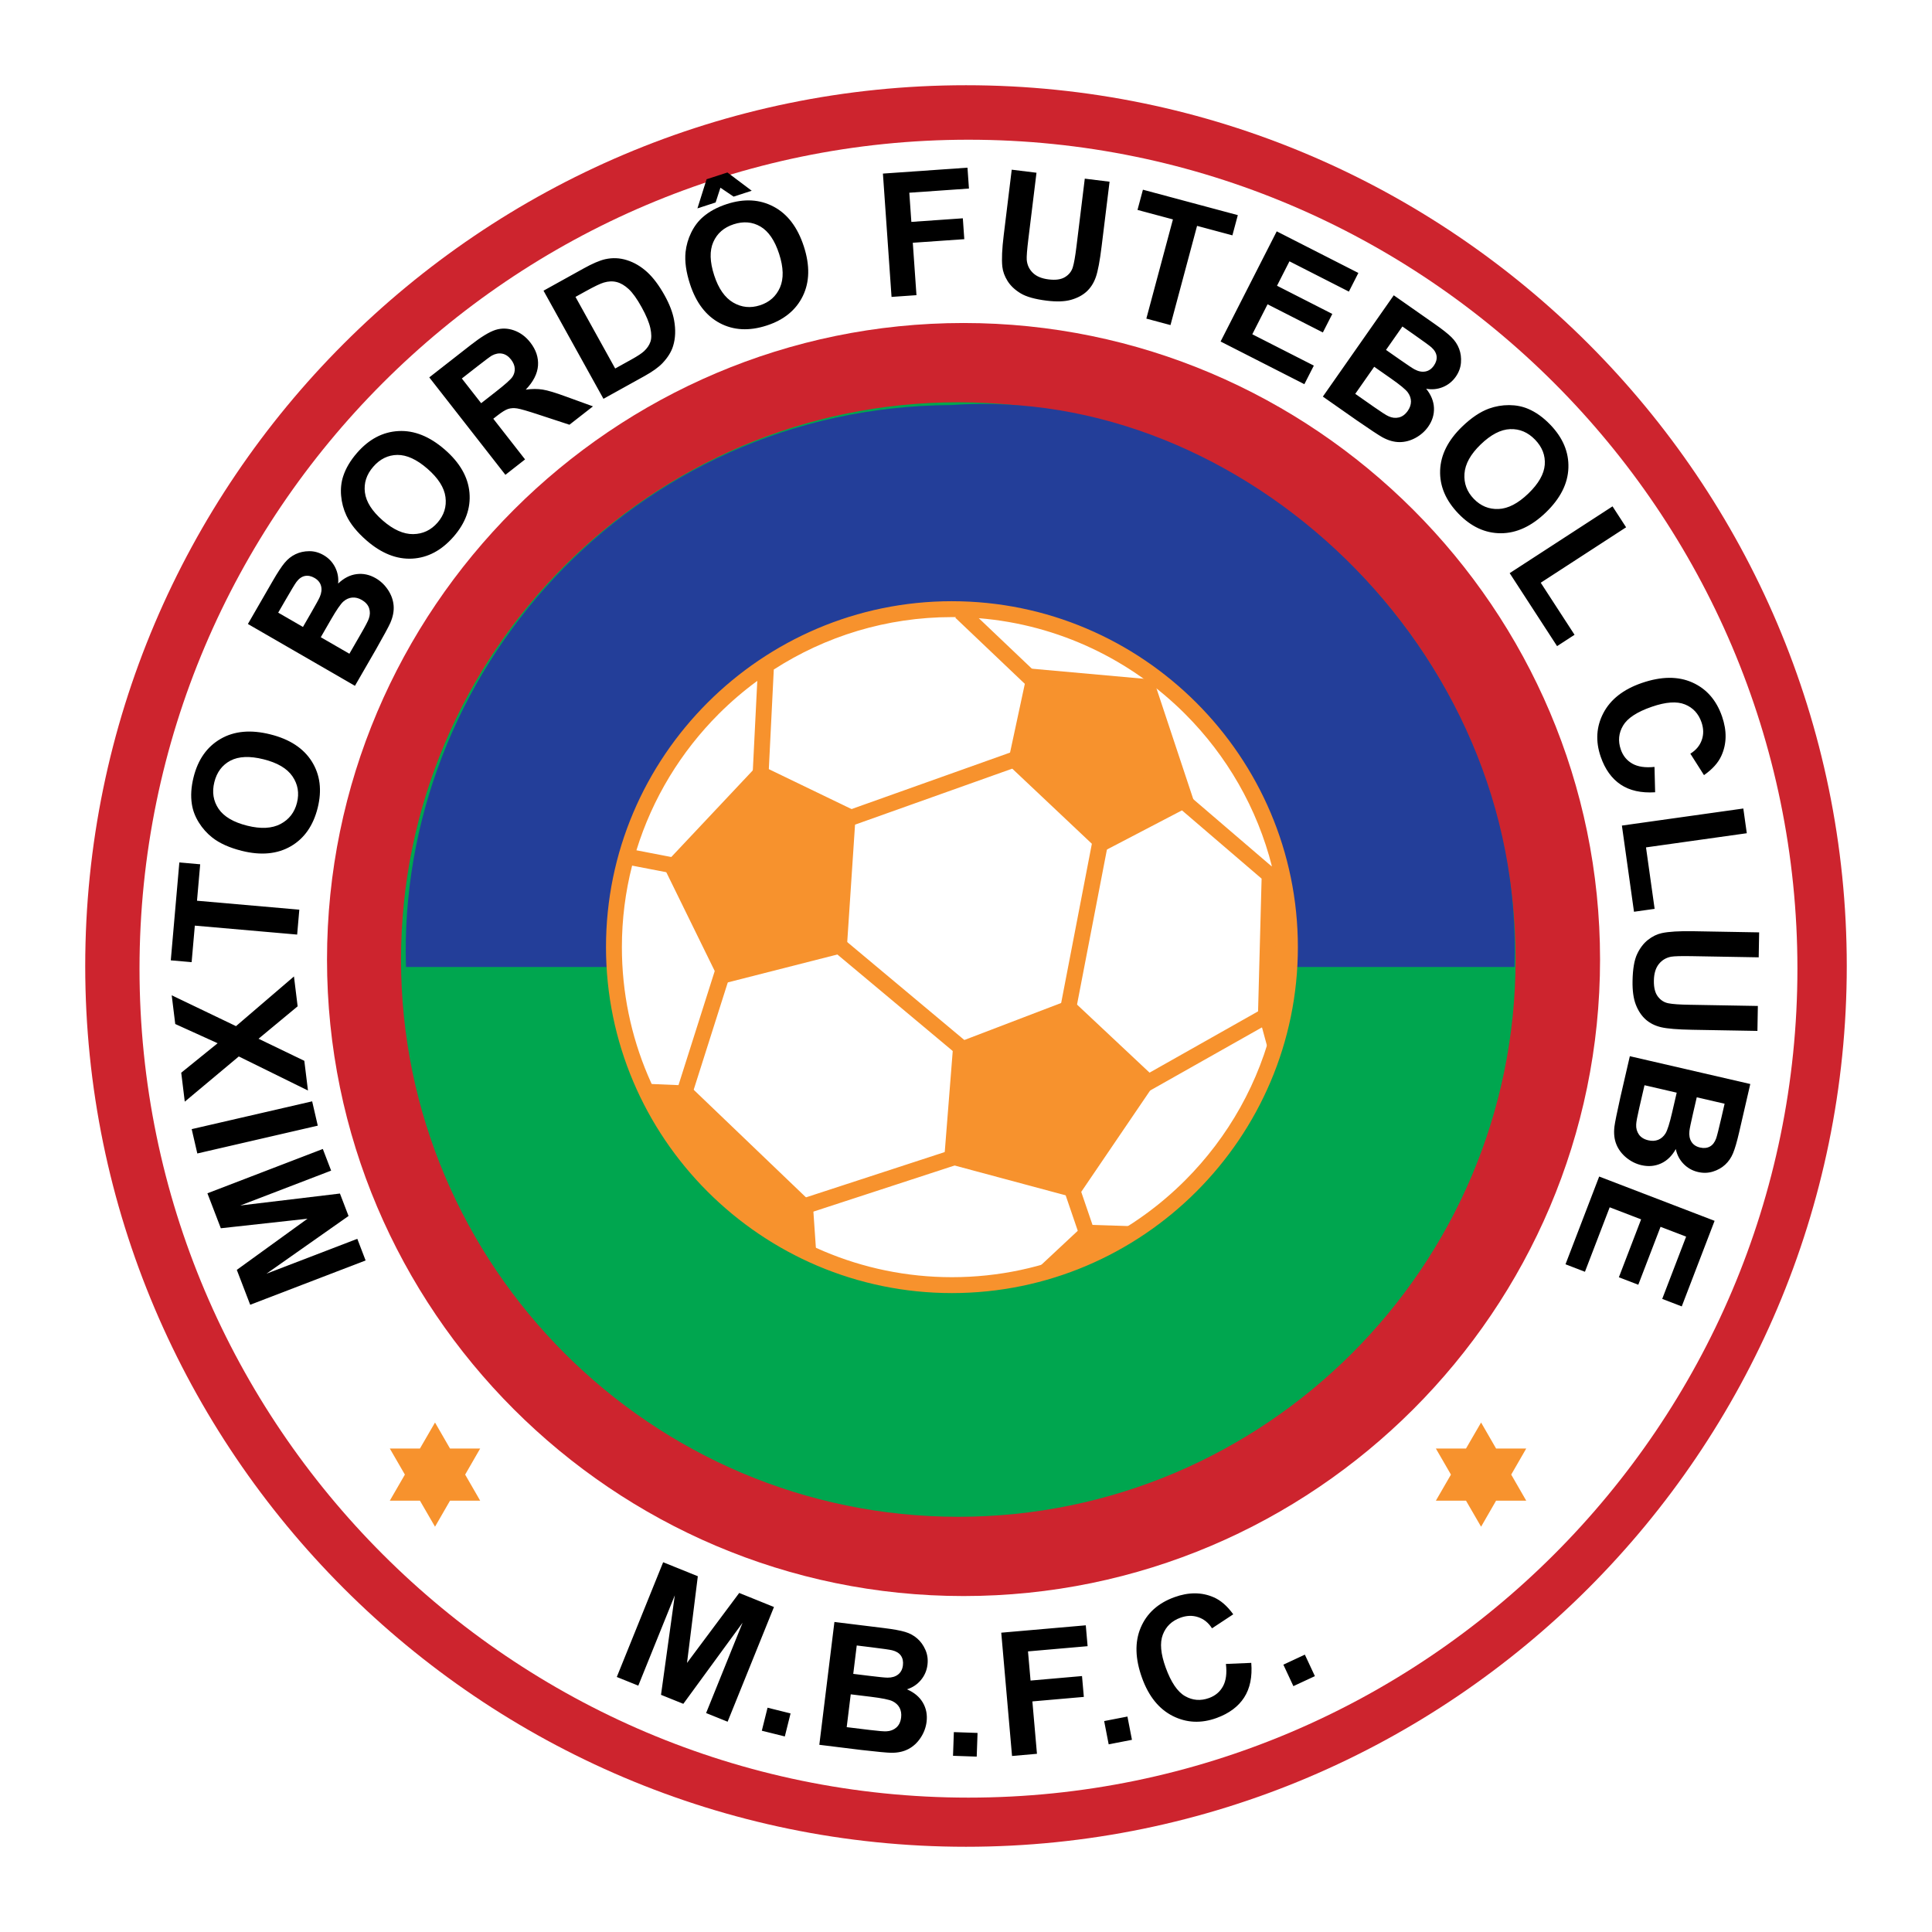
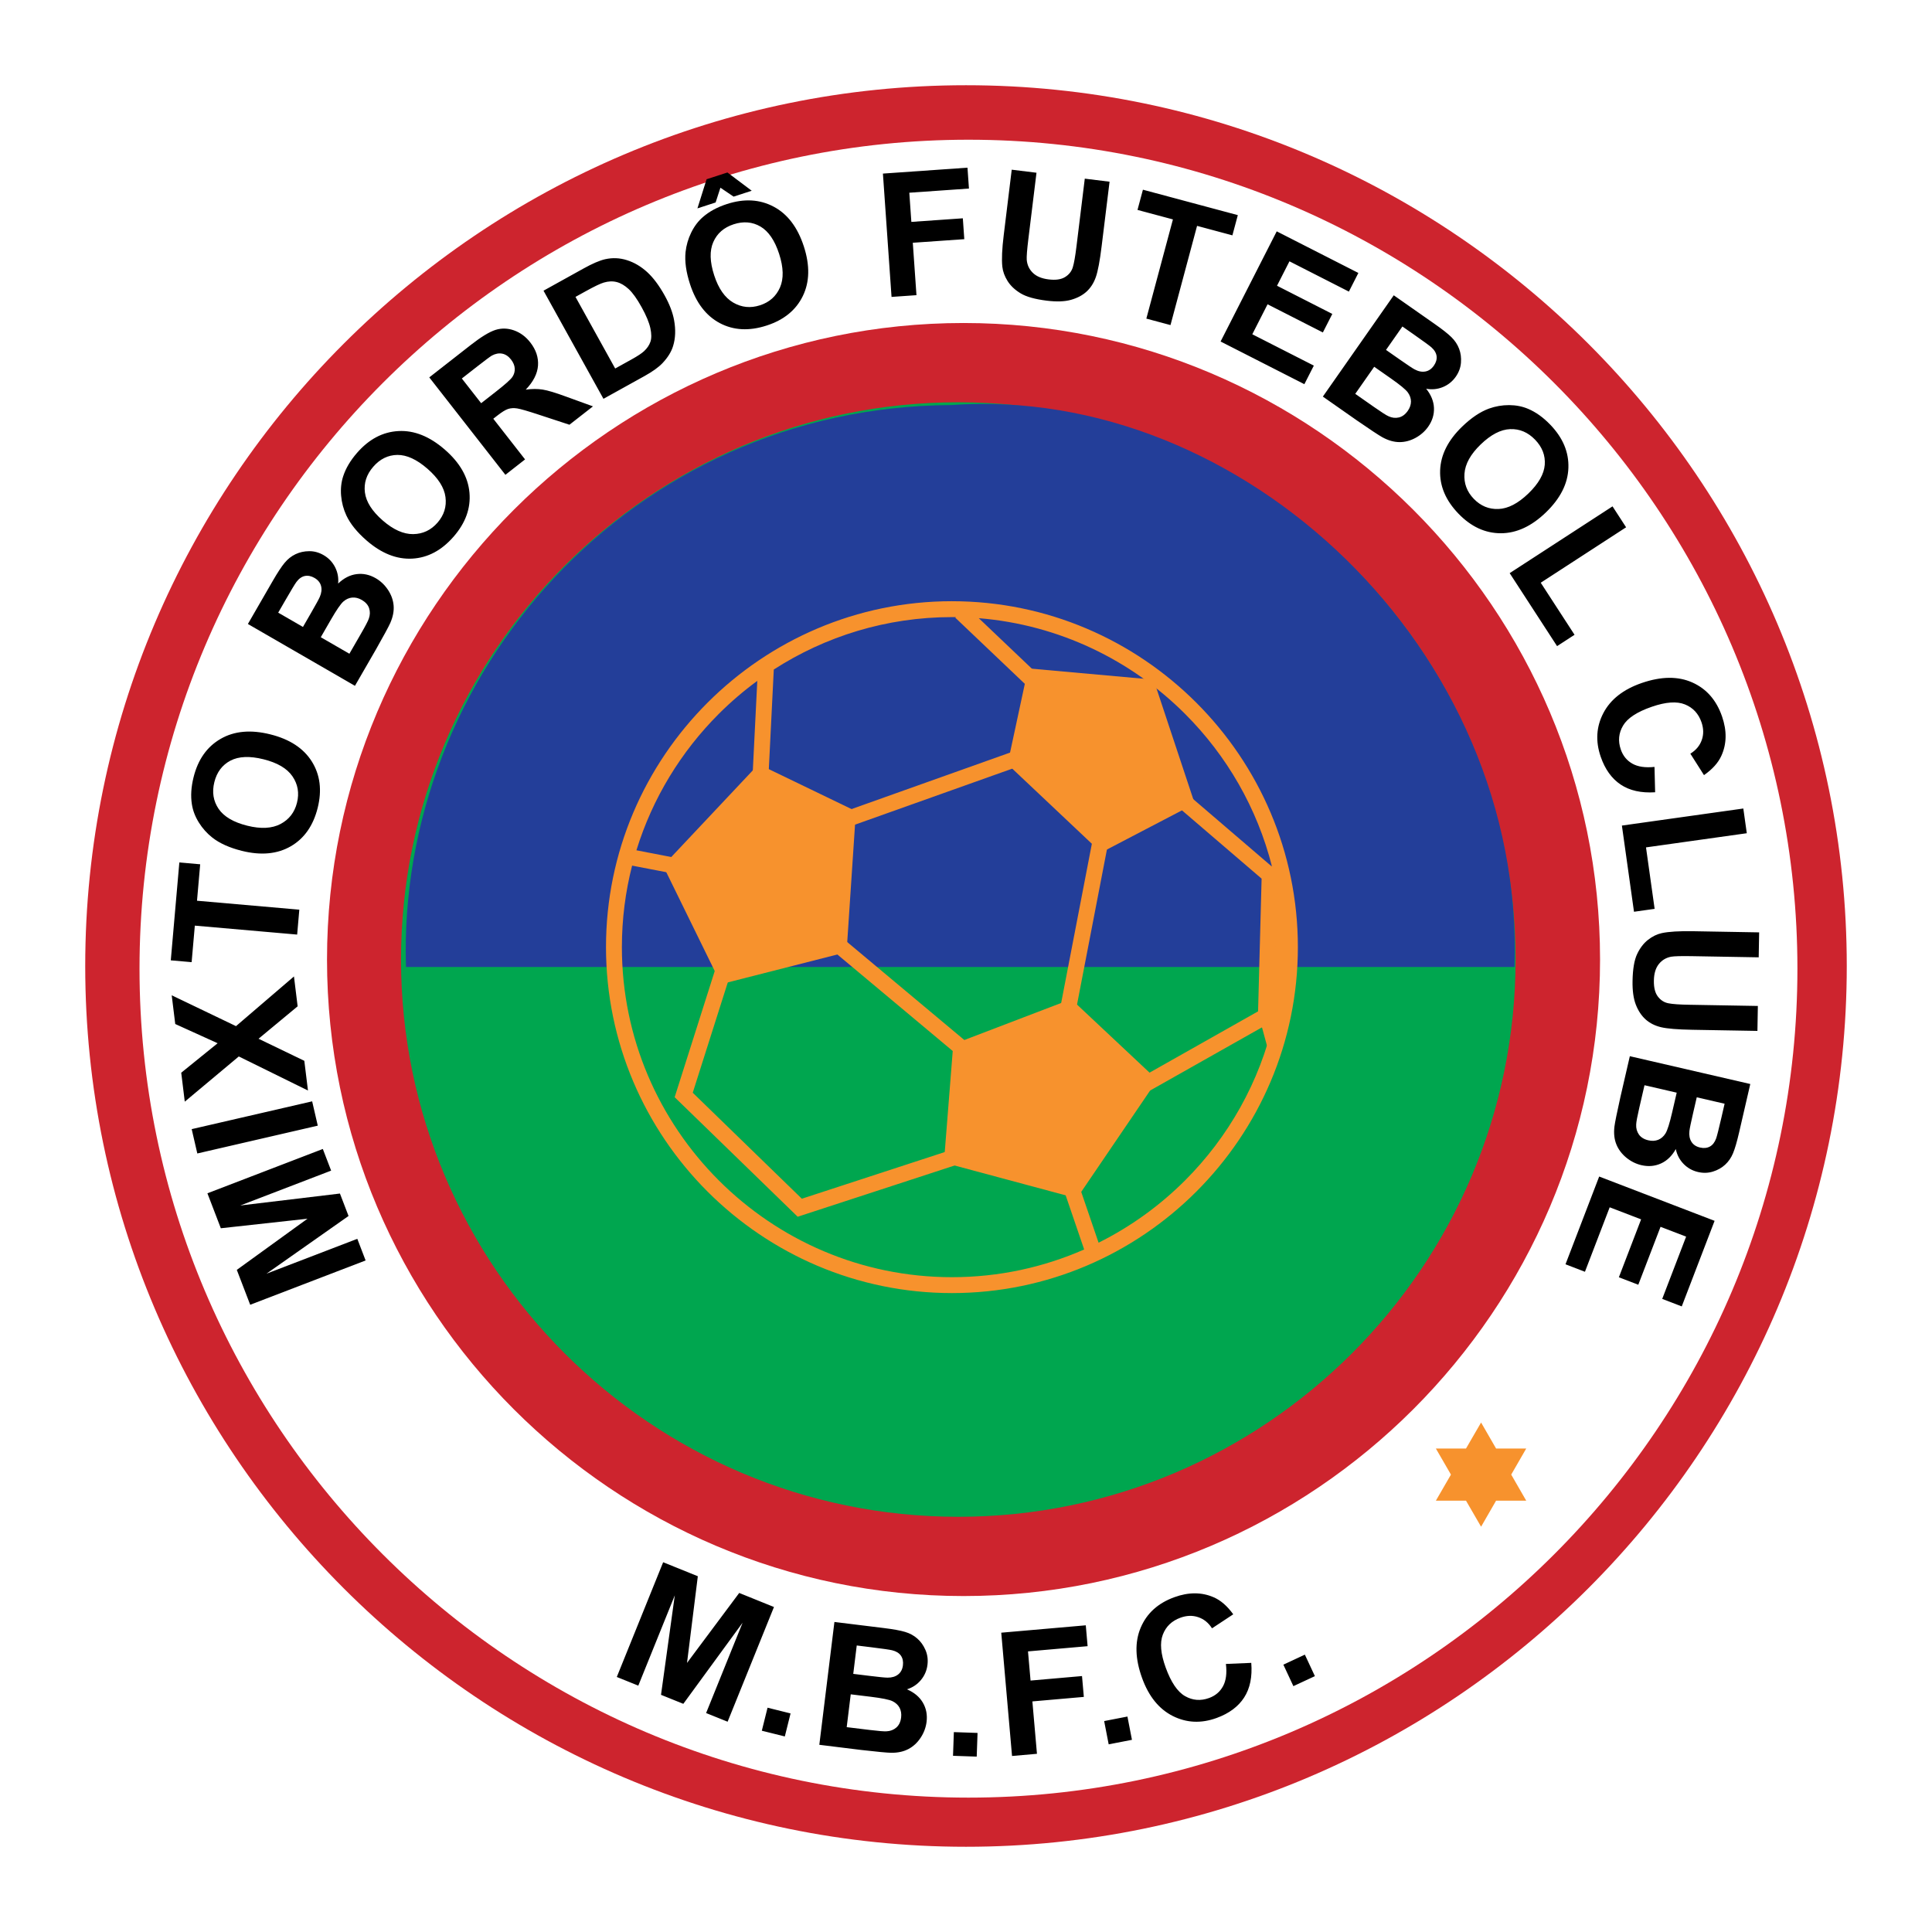
<svg xmlns="http://www.w3.org/2000/svg" version="1.0" id="Layer_1" x="0px" y="0px" width="192.756px" height="192.756px" viewBox="0 0 192.756 192.756" enable-background="new 0 0 192.756 192.756" xml:space="preserve">
  <g>
    <polygon fill-rule="evenodd" clip-rule="evenodd" fill="#FFFFFF" points="0,0 192.756,0 192.756,192.756 0,192.756 0,0  " />
    <path fill-rule="evenodd" clip-rule="evenodd" fill="#CD242E" d="M96.378,8.504c48.399,0,87.874,39.475,87.874,87.874   c0,48.399-39.475,87.874-87.874,87.874c-48.399,0-87.875-39.475-87.875-87.874C8.504,47.979,47.979,8.504,96.378,8.504   L96.378,8.504z" />
    <path fill-rule="evenodd" clip-rule="evenodd" fill="#FFFFFF" d="M96.624,13.94c45.553,0,82.705,37.152,82.705,82.705   c0,45.552-37.152,82.704-82.705,82.704c-45.552,0-82.705-37.152-82.705-82.704C13.919,51.093,51.072,13.94,96.624,13.94   L96.624,13.94z" />
    <path fill-rule="evenodd" clip-rule="evenodd" fill="#CD242E" d="M96.132,32.226c34.978,0,63.506,28.528,63.506,63.507   c0,34.978-28.528,63.505-63.506,63.505s-63.506-28.527-63.506-63.505C32.626,60.754,61.154,32.226,96.132,32.226L96.132,32.226z" />
-     <path fill-rule="evenodd" clip-rule="evenodd" fill="#00A64F" d="M95.609,40.134c30.623,0,55.6,24.976,55.6,55.599   c0,30.623-24.977,55.599-55.6,55.599c-30.623,0-55.599-24.977-55.599-55.599C40.01,65.11,64.987,40.134,95.609,40.134   L95.609,40.134z" />
+     <path fill-rule="evenodd" clip-rule="evenodd" fill="#00A64F" d="M95.609,40.134c30.623,0,55.6,24.976,55.6,55.599   c0,30.623-24.977,55.599-55.6,55.599c-30.623,0-55.599-24.977-55.599-55.599C40.01,65.11,64.987,40.134,95.609,40.134   z" />
    <path fill-rule="evenodd" clip-rule="evenodd" fill="#233E99" d="M40.507,96.474h110.592c1.054-31.666-27.187-58.124-56.19-56.062   C62.817,40.595,39.583,67.433,40.507,96.474L40.507,96.474z" />
-     <path fill-rule="evenodd" clip-rule="evenodd" fill="#FFFFFF" d="M94.975,60.775c18.573,0,33.721,15.148,33.721,33.722   c0,18.573-15.148,33.721-33.721,33.721c-18.574,0-33.723-15.148-33.723-33.721C61.252,75.924,76.401,60.775,94.975,60.775   L94.975,60.775z" />
    <polygon fill-rule="evenodd" clip-rule="evenodd" fill="#F7922D" points="66.158,86.371 75.684,76.246 85.396,80.933    84.462,94.996 71.948,98.184 66.158,86.371  " />
    <polygon fill-rule="evenodd" clip-rule="evenodd" fill="#F7922D" points="102.579,66.683 100.524,76.246 109.863,85.058    119.202,80.183 115.093,67.808 102.579,66.683  " />
    <polygon fill-rule="evenodd" clip-rule="evenodd" fill="#F7922D" points="95.108,104.184 94.174,115.996 107.436,119.559    115.466,107.746 106.875,99.684 95.108,104.184  " />
-     <path fill-rule="evenodd" clip-rule="evenodd" fill="#F7922D" d="M64.291,108.121l4.482,0.188L81.1,120.121l0.374,5.438   C74.025,121.371,67.442,116.121,64.291,108.121L64.291,108.121z" />
-     <path fill-rule="evenodd" clip-rule="evenodd" fill="#F7922D" d="M102.766,127.246l5.417-5.062l5.789,0.188   C110.235,124.84,106.501,126.277,102.766,127.246L102.766,127.246z" />
    <path fill-rule="evenodd" clip-rule="evenodd" fill="#F7922D" d="M127.233,85.433l-0.934,2.625l-0.748,13.125l1.121,4.125   C128.853,98.184,129.039,91.559,127.233,85.433L127.233,85.433z" />
    <path fill-rule="evenodd" clip-rule="evenodd" d="M36.477,125.756l-11.515,4.42l-1.336-3.48l7.054-5.104l-8.648,0.951l-1.338-3.488   l11.515-4.422l0.829,2.16l-9.065,3.479l9.943-1.193l0.859,2.24l-8.19,5.758l9.064-3.48L36.477,125.756L36.477,125.756z    M31.704,112.307l-12.018,2.775l-0.561-2.428l12.019-2.773L31.704,112.307L31.704,112.307z M30.726,108.801l-6.901-3.398   l-5.39,4.51l-0.354-2.889l3.632-2.939l-4.229-1.92l-0.352-2.865l6.414,3.078l5.783-4.957l0.366,2.98l-3.9,3.234l4.567,2.203   L30.726,108.801L30.726,108.801z M29.647,93.243L19.438,92.35l-0.319,3.645l-2.08-0.182l0.854-9.765l2.08,0.182l-0.318,3.636   l10.208,0.893L29.647,93.243L29.647,93.243z M24.132,84.89c-1.22-0.304-2.198-0.741-2.935-1.312   c-0.54-0.424-0.996-0.932-1.363-1.523c-0.365-0.591-0.596-1.197-0.69-1.815c-0.132-0.826-0.074-1.723,0.169-2.698   c0.439-1.764,1.337-3.038,2.697-3.824c1.356-0.787,3.01-0.937,4.958-0.451c1.934,0.482,3.312,1.385,4.143,2.708   c0.828,1.322,1.023,2.863,0.586,4.619c-0.444,1.781-1.34,3.061-2.687,3.841C27.663,85.213,26.036,85.364,24.132,84.89L24.132,84.89   z M24.672,82.381c1.354,0.338,2.461,0.279,3.316-0.17c0.855-0.453,1.402-1.16,1.643-2.124c0.24-0.961,0.091-1.839-0.451-2.631   c-0.54-0.789-1.502-1.357-2.89-1.703c-1.371-0.342-2.469-0.296-3.295,0.134c-0.825,0.434-1.361,1.15-1.609,2.144   c-0.249,0.998-0.106,1.886,0.424,2.667C22.34,81.475,23.292,82.037,24.672,82.381L24.672,82.381z M24.732,62.255l2.465-4.27   c0.488-0.846,0.888-1.457,1.2-1.831c0.31-0.375,0.67-0.661,1.083-0.86c0.414-0.199,0.866-0.299,1.365-0.303   c0.497-0.005,0.978,0.127,1.438,0.393c0.5,0.288,0.883,0.688,1.146,1.198c0.261,0.512,0.363,1.059,0.307,1.64   c0.564-0.54,1.177-0.856,1.833-0.941c0.66-0.086,1.298,0.05,1.915,0.406c0.485,0.28,0.893,0.665,1.222,1.157   c0.327,0.491,0.517,1.012,0.565,1.56c0.048,0.548-0.062,1.128-0.329,1.741c-0.169,0.379-0.646,1.262-1.43,2.643l-2.099,3.636   L24.732,62.255L24.732,62.255z M27.756,61.124l2.47,1.426l0.815-1.413c0.486-0.841,0.774-1.37,0.867-1.588   c0.17-0.393,0.211-0.756,0.123-1.09c-0.089-0.333-0.308-0.599-0.653-0.799c-0.331-0.191-0.651-0.256-0.962-0.194   c-0.312,0.065-0.594,0.264-0.843,0.598c-0.148,0.2-0.515,0.807-1.101,1.822L27.756,61.124L27.756,61.124z M32.004,63.576   l2.855,1.648l1.151-1.995c0.45-0.778,0.714-1.282,0.79-1.517c0.128-0.354,0.135-0.698,0.027-1.029   c-0.11-0.332-0.355-0.609-0.733-0.827c-0.32-0.186-0.638-0.262-0.951-0.237c-0.314,0.028-0.608,0.156-0.879,0.391   c-0.271,0.235-0.69,0.845-1.256,1.825L32.004,63.576L32.004,63.576z M36.574,53.925c-0.949-0.825-1.623-1.658-2.019-2.501   c-0.288-0.623-0.464-1.282-0.523-1.977c-0.057-0.692,0.012-1.336,0.208-1.93c0.258-0.795,0.717-1.569,1.376-2.328   c1.193-1.372,2.571-2.099,4.139-2.182c1.565-0.085,3.107,0.532,4.622,1.849c1.504,1.308,2.323,2.738,2.462,4.294   c0.137,1.554-0.388,3.016-1.574,4.381c-1.205,1.385-2.584,2.118-4.137,2.203C39.573,55.816,38.054,55.212,36.574,53.925   L36.574,53.925z M38.193,51.935c1.054,0.916,2.066,1.366,3.032,1.354c0.968-0.015,1.776-0.397,2.428-1.147   c0.65-0.748,0.916-1.597,0.792-2.549c-0.123-0.948-0.723-1.892-1.802-2.83c-1.066-0.927-2.065-1.384-2.997-1.376   c-0.932,0.012-1.735,0.406-2.407,1.18c-0.675,0.776-0.951,1.632-0.832,2.568C36.528,50.068,37.121,51.002,38.193,51.935   L38.193,51.935z M50.424,47.372l-7.595-9.72l4.132-3.229c1.039-0.812,1.861-1.312,2.468-1.506c0.607-0.193,1.227-0.178,1.858,0.046   c0.633,0.227,1.171,0.626,1.62,1.202c0.569,0.729,0.827,1.5,0.77,2.31c-0.058,0.807-0.466,1.61-1.223,2.399   c0.62-0.083,1.183-0.086,1.69-0.005c0.508,0.081,1.289,0.315,2.348,0.706l2.669,0.968l-2.347,1.833l-3.072-1.008   c-1.095-0.361-1.81-0.568-2.149-0.62s-0.641-0.032-0.908,0.056c-0.264,0.09-0.621,0.311-1.073,0.664l-0.396,0.31l3.17,4.058   L50.424,47.372L50.424,47.372z M48.005,40.227l1.45-1.133c0.941-0.735,1.5-1.233,1.673-1.497c0.171-0.262,0.247-0.543,0.228-0.842   c-0.021-0.297-0.142-0.592-0.37-0.884c-0.256-0.328-0.55-0.521-0.881-0.587c-0.332-0.065-0.678,0.001-1.039,0.196   c-0.174,0.103-0.661,0.465-1.458,1.087l-1.53,1.195L48.005,40.227L48.005,40.227z M54.227,29.002l3.981-2.207   c0.896-0.498,1.618-0.808,2.167-0.932c0.736-0.165,1.462-0.135,2.176,0.094c0.715,0.224,1.382,0.616,2,1.173   c0.617,0.562,1.205,1.345,1.767,2.357c0.491,0.887,0.805,1.714,0.94,2.479c0.166,0.933,0.134,1.781-0.1,2.545   c-0.172,0.578-0.523,1.146-1.052,1.709c-0.395,0.419-0.996,0.851-1.802,1.298l-4.097,2.271L54.227,29.002L54.227,29.002z    M57.417,29.621l3.96,7.144l1.625-0.9c0.607-0.337,1.029-0.614,1.261-0.834c0.303-0.283,0.515-0.594,0.631-0.934   c0.117-0.341,0.112-0.794-0.008-1.358c-0.122-0.563-0.413-1.266-0.875-2.099c-0.462-0.834-0.891-1.431-1.285-1.797   c-0.396-0.365-0.795-0.6-1.197-0.702c-0.405-0.104-0.835-0.085-1.291,0.052c-0.343,0.098-0.957,0.395-1.846,0.888L57.417,29.621   L57.417,29.621z M68.84,28.339c-0.389-1.197-0.537-2.257-0.443-3.184c0.074-0.683,0.263-1.338,0.57-1.963   c0.308-0.623,0.698-1.139,1.173-1.547c0.631-0.549,1.422-0.975,2.378-1.286c1.729-0.562,3.285-0.475,4.671,0.261   c1.386,0.734,2.389,2.057,3.01,3.965c0.616,1.896,0.581,3.544-0.101,4.949c-0.683,1.403-1.885,2.385-3.606,2.944   c-1.746,0.567-3.306,0.485-4.681-0.242C70.437,31.504,69.446,30.204,68.84,28.339L68.84,28.339z M71.254,27.467   c0.431,1.328,1.067,2.235,1.902,2.722c0.837,0.486,1.726,0.575,2.672,0.268c0.942-0.306,1.607-0.897,1.992-1.777   c0.382-0.876,0.354-1.994-0.087-3.354c-0.437-1.344-1.057-2.25-1.86-2.723c-0.805-0.469-1.696-0.545-2.671-0.229   c-0.978,0.318-1.655,0.909-2.036,1.773C70.787,25.009,70.814,26.115,71.254,27.467L71.254,27.467z M69.583,20.79l0.913-2.906   l2.081-0.676l2.422,1.822l-1.808,0.587l-1.315-0.889L71.398,20.2L69.583,20.79L69.583,20.79z M88.949,29.623l-0.86-12.304   l8.437-0.59l0.146,2.083l-5.95,0.416l0.204,2.911l5.136-0.359l0.146,2.083L91.07,24.22l0.366,5.229L88.949,29.623L88.949,29.623z    M100.94,16.93l2.471,0.304l-0.813,6.63c-0.129,1.052-0.182,1.74-0.16,2.058c0.044,0.515,0.248,0.948,0.607,1.298   c0.361,0.354,0.887,0.572,1.577,0.657c0.701,0.086,1.249,0.009,1.641-0.236c0.392-0.241,0.648-0.568,0.771-0.976   c0.126-0.41,0.245-1.098,0.364-2.067l0.831-6.773l2.472,0.304l-0.79,6.431c-0.18,1.471-0.373,2.5-0.582,3.091   c-0.208,0.591-0.516,1.071-0.927,1.446c-0.41,0.372-0.933,0.646-1.562,0.821c-0.631,0.174-1.433,0.2-2.402,0.081   c-1.169-0.144-2.038-0.386-2.609-0.731c-0.571-0.345-1.004-0.754-1.302-1.228c-0.298-0.473-0.473-0.955-0.526-1.441   c-0.076-0.722-0.029-1.766,0.14-3.137L100.94,16.93L100.94,16.93z M114.371,31.788l2.652-9.897l-3.534-0.947l0.541-2.017   l9.468,2.537l-0.541,2.017l-3.525-0.945l-2.652,9.897L114.371,31.788L114.371,31.788z M121.779,34.072l5.6-10.99l8.146,4.151   l-0.947,1.86l-5.929-3.021l-1.241,2.437l5.517,2.811l-0.942,1.85l-5.518-2.811l-1.523,2.992l6.139,3.127l-0.944,1.853   L121.779,34.072L121.779,34.072z M139.055,29.462l4.039,2.829c0.801,0.56,1.375,1.011,1.72,1.354   c0.347,0.341,0.601,0.726,0.763,1.155c0.162,0.429,0.223,0.889,0.183,1.386c-0.039,0.496-0.212,0.963-0.517,1.398   c-0.331,0.473-0.763,0.819-1.294,1.037c-0.532,0.215-1.086,0.27-1.66,0.163c0.489,0.608,0.75,1.248,0.778,1.909   c0.028,0.665-0.163,1.288-0.571,1.872c-0.321,0.459-0.74,0.832-1.259,1.117c-0.518,0.283-1.053,0.427-1.604,0.427   c-0.551,0-1.119-0.16-1.705-0.479c-0.363-0.202-1.201-0.753-2.508-1.654l-3.439-2.408L139.055,29.462L139.055,29.462z    M139.919,32.575l-1.636,2.336l1.337,0.936c0.795,0.557,1.297,0.891,1.506,1.002c0.376,0.204,0.735,0.277,1.076,0.216   c0.34-0.06,0.623-0.254,0.852-0.581c0.22-0.313,0.312-0.626,0.277-0.941c-0.037-0.317-0.211-0.614-0.521-0.892   c-0.187-0.165-0.759-0.583-1.719-1.256L139.919,32.575L139.919,32.575z M137.105,36.593l-1.891,2.701l1.887,1.321   c0.736,0.516,1.215,0.823,1.442,0.919c0.341,0.158,0.684,0.194,1.022,0.116c0.341-0.081,0.638-0.3,0.889-0.658   c0.212-0.303,0.316-0.612,0.319-0.927c0-0.315-0.104-0.619-0.313-0.91s-0.781-0.761-1.708-1.41L137.105,36.593L137.105,36.593z    M145.881,42.561c0.905-0.874,1.793-1.472,2.668-1.794c0.646-0.232,1.318-0.351,2.015-0.349c0.694,0.004,1.33,0.129,1.904,0.376   c0.771,0.326,1.501,0.851,2.199,1.574c1.263,1.308,1.867,2.744,1.812,4.313c-0.051,1.566-0.8,3.048-2.244,4.443   c-1.434,1.384-2.93,2.075-4.492,2.079c-1.56,0.001-2.971-0.649-4.227-1.95c-1.275-1.32-1.886-2.759-1.834-4.314   C143.736,45.383,144.47,43.923,145.881,42.561L145.881,42.561z M147.723,44.348c-1.004,0.969-1.541,1.939-1.612,2.903   c-0.07,0.965,0.24,1.804,0.931,2.519c0.688,0.712,1.511,1.052,2.47,1.012c0.956-0.04,1.948-0.555,2.977-1.549   c1.017-0.981,1.559-1.937,1.632-2.865c0.069-0.929-0.253-1.764-0.966-2.501c-0.714-0.74-1.542-1.089-2.485-1.053   C149.727,42.851,148.745,43.36,147.723,44.348L147.723,44.348z M150.621,57.183l10.261-6.663l1.355,2.088l-8.517,5.531l3.373,5.193   l-1.744,1.132L150.621,57.183L150.621,57.183z M165.07,76.515l0.063,2.53c-1.395,0.088-2.54-0.167-3.439-0.769   c-0.896-0.6-1.562-1.528-1.992-2.779c-0.533-1.548-0.442-3.004,0.271-4.364c0.717-1.361,1.991-2.359,3.824-2.99   c1.941-0.669,3.622-0.686,5.042-0.054c1.418,0.633,2.409,1.765,2.972,3.399c0.491,1.426,0.469,2.73-0.068,3.912   c-0.314,0.703-0.895,1.347-1.736,1.935l-1.36-2.141c0.559-0.344,0.938-0.796,1.137-1.357c0.199-0.558,0.19-1.15-0.024-1.774   c-0.298-0.864-0.85-1.46-1.656-1.784c-0.805-0.325-1.901-0.248-3.292,0.231c-1.475,0.507-2.435,1.133-2.876,1.88   c-0.445,0.746-0.52,1.543-0.228,2.39c0.216,0.627,0.599,1.096,1.153,1.41C163.411,76.503,164.149,76.61,165.07,76.515   L165.07,76.515z M161.817,82.368l12.114-1.703l0.347,2.466l-10.056,1.413l0.861,6.132l-2.059,0.29L161.817,82.368L161.817,82.368z    M175.51,93.023l-0.044,2.49l-6.679-0.117c-1.06-0.018-1.749,0.001-2.063,0.056c-0.507,0.098-0.916,0.346-1.228,0.74   c-0.314,0.397-0.477,0.943-0.488,1.638c-0.013,0.705,0.122,1.242,0.405,1.605c0.281,0.365,0.634,0.586,1.052,0.664   c0.421,0.084,1.118,0.131,2.094,0.146l6.822,0.119l-0.043,2.49l-6.478-0.113c-1.482-0.025-2.526-0.111-3.136-0.256   c-0.609-0.146-1.119-0.402-1.534-0.771c-0.413-0.369-0.741-0.859-0.979-1.467c-0.239-0.611-0.35-1.404-0.332-2.381   c0.021-1.178,0.171-2.068,0.454-2.672s0.646-1.077,1.085-1.423c0.439-0.345,0.9-0.57,1.379-0.674   c0.709-0.151,1.753-0.213,3.134-0.189L175.51,93.023L175.51,93.023z M174.626,108.152l-1.109,4.805   c-0.22,0.951-0.423,1.652-0.612,2.102c-0.186,0.449-0.447,0.828-0.784,1.139c-0.337,0.312-0.741,0.541-1.218,0.689   c-0.474,0.15-0.972,0.164-1.489,0.045c-0.562-0.129-1.045-0.4-1.446-0.811c-0.399-0.414-0.657-0.906-0.772-1.479   c-0.381,0.682-0.875,1.162-1.478,1.436c-0.606,0.275-1.256,0.332-1.95,0.172c-0.545-0.125-1.048-0.375-1.507-0.748   c-0.456-0.375-0.79-0.816-0.996-1.326c-0.207-0.512-0.271-1.098-0.195-1.762c0.051-0.412,0.249-1.395,0.595-2.945l0.944-4.092   L174.626,108.152L174.626,108.152z M172.064,110.119l-2.778-0.641l-0.367,1.588c-0.219,0.947-0.34,1.537-0.365,1.773   c-0.048,0.426,0.019,0.785,0.202,1.078c0.183,0.293,0.469,0.482,0.858,0.572c0.372,0.086,0.697,0.055,0.977-0.096   c0.28-0.152,0.49-0.426,0.631-0.818c0.084-0.234,0.257-0.922,0.521-2.062L172.064,110.119L172.064,110.119z M167.285,109.016   l-3.213-0.742l-0.518,2.244c-0.202,0.877-0.308,1.436-0.312,1.684c-0.02,0.375,0.075,0.707,0.274,0.992   c0.202,0.283,0.518,0.479,0.942,0.576c0.361,0.084,0.688,0.064,0.979-0.051c0.293-0.119,0.536-0.328,0.727-0.631   c0.191-0.305,0.413-1.01,0.668-2.113L167.285,109.016L167.285,109.016z M159.55,117.383l11.515,4.42l-3.276,8.537l-1.949-0.748   l2.385-6.213l-2.553-0.979l-2.219,5.779l-1.938-0.744l2.219-5.779l-3.135-1.203l-2.469,6.432l-1.94-0.746L159.55,117.383   L159.55,117.383z" />
    <path fill-rule="evenodd" clip-rule="evenodd" d="M61.538,167.312l4.625-11.447l3.459,1.396l-1.078,8.648l5.208-6.98l3.467,1.402   l-4.625,11.445l-2.146-0.865l3.641-9.012l-5.914,8.092l-2.226-0.898l1.375-9.926l-3.641,9.01L61.538,167.312L61.538,167.312z    M76.007,172.674l0.572-2.297l2.295,0.572l-0.572,2.297L76.007,172.674L76.007,172.674z M83.25,161.824l4.898,0.602   c0.97,0.119,1.69,0.248,2.156,0.391c0.467,0.137,0.872,0.359,1.216,0.662c0.345,0.303,0.615,0.68,0.813,1.139   c0.199,0.455,0.266,0.951,0.201,1.479c-0.07,0.574-0.289,1.082-0.657,1.523c-0.37,0.441-0.833,0.75-1.391,0.924   c0.718,0.309,1.249,0.75,1.584,1.322c0.338,0.574,0.462,1.215,0.375,1.922c-0.069,0.557-0.263,1.084-0.588,1.578   c-0.324,0.494-0.729,0.873-1.216,1.131c-0.486,0.26-1.063,0.385-1.732,0.379c-0.416-0.008-1.415-0.102-2.994-0.283l-4.171-0.514   L83.25,161.824L83.25,161.824z M85.477,164.17l-0.348,2.832l1.62,0.199c0.964,0.119,1.565,0.178,1.803,0.178   c0.428,0.004,0.78-0.102,1.052-0.314c0.273-0.213,0.432-0.518,0.48-0.914c0.047-0.379-0.019-0.699-0.198-0.963   c-0.182-0.262-0.476-0.443-0.88-0.541c-0.242-0.059-0.945-0.16-2.108-0.303L85.477,164.17L85.477,164.17z M84.878,169.043   l-0.402,3.275l2.288,0.279c0.893,0.109,1.46,0.156,1.707,0.135c0.376-0.021,0.696-0.148,0.958-0.377   c0.263-0.23,0.423-0.564,0.476-0.998c0.045-0.369-0.008-0.691-0.153-0.971c-0.148-0.277-0.382-0.498-0.704-0.656   s-1.048-0.305-2.172-0.443L84.878,169.043L84.878,169.043z M95.083,175.176l0.083-2.363l2.364,0.082l-0.083,2.363L95.083,175.176   L95.083,175.176z M100.971,175.195l-1.076-12.301l8.434-0.736l0.182,2.082l-5.947,0.52l0.255,2.91l5.134-0.449l0.182,2.08   l-5.134,0.449l0.457,5.227L100.971,175.195L100.971,175.195z M110.613,174.033l-0.451-2.322l2.322-0.451l0.451,2.322   L110.613,174.033L110.613,174.033z M122.309,166.012l2.53-0.107c0.112,1.393-0.123,2.543-0.71,3.455   c-0.584,0.906-1.501,1.59-2.746,2.043c-1.54,0.561-2.998,0.494-4.372-0.195c-1.375-0.693-2.396-1.951-3.06-3.775   c-0.703-1.932-0.749-3.611-0.142-5.045c0.608-1.43,1.724-2.441,3.35-3.033c1.419-0.516,2.724-0.516,3.916,0   c0.709,0.303,1.363,0.871,1.966,1.705l-2.119,1.398c-0.354-0.555-0.813-0.926-1.377-1.113c-0.562-0.191-1.154-0.172-1.775,0.055   c-0.859,0.312-1.446,0.875-1.756,1.689c-0.311,0.811-0.215,1.906,0.288,3.289c0.534,1.467,1.177,2.418,1.933,2.846   c0.753,0.432,1.553,0.492,2.396,0.186c0.624-0.227,1.087-0.617,1.391-1.178C122.325,167.672,122.42,166.932,122.309,166.012   L122.309,166.012z M129.041,168.227l-0.999-2.143l2.144-1l1.001,2.145L129.041,168.227L129.041,168.227z" />
    <polygon fill-rule="evenodd" clip-rule="evenodd" fill="#F7922D" points="143.258,144.521 146.263,144.521 147.768,141.924    149.265,144.521 152.271,144.521 150.774,147.121 152.271,149.721 149.265,149.721 147.768,152.32 146.263,149.721    143.258,149.721 144.761,147.121 143.258,144.521  " />
-     <polygon fill-rule="evenodd" clip-rule="evenodd" fill="#F7922D" points="38.892,144.521 41.897,144.521 43.402,141.924    44.899,144.521 47.906,144.521 46.409,147.121 47.906,149.721 44.899,149.721 43.402,152.32 41.897,149.721 38.892,149.721    40.395,147.121 38.892,144.521  " />
    <path fill="#F7922D" d="M94.975,59.983L94.975,59.983c9.505,0,18.134,3.876,24.386,10.128s10.128,14.88,10.128,24.385v0.001v0   c0,9.506-3.876,18.135-10.128,24.387c-6.252,6.25-14.881,10.127-24.385,10.127h-0.001h-0.001c-9.505,0-18.134-3.877-24.386-10.129   c-6.251-6.252-10.127-14.879-10.128-24.384v-0.001v-0.001c0-9.505,3.876-18.134,10.128-24.386   c6.252-6.252,14.88-10.128,24.385-10.128H94.975L94.975,59.983z M67.13,87.147l-4.064-0.784c-0.666,2.603-1.02,5.328-1.02,8.133   v0.001v0.001c0,9.068,3.698,17.298,9.663,23.265c5.966,5.965,14.198,9.662,23.266,9.662h0.001h0.001   c4.686,0,9.148-0.988,13.19-2.766l-1.902-5.568l-10.941-2.836l-15.285,4.992l-0.453,0.148l-0.343-0.334l-11.58-11.25l-0.352-0.342   l0.147-0.463l4.109-12.938l0.137-0.433l0.445-0.1L82.981,93.1l0.382-0.086l0.298,0.25l13.079,10.941l9.063-3.775l3.199-16.593   l-7.733-7.247l-16.919,6.027l-0.325,0.116l-0.303-0.16l-8.218-4.312l-0.452-0.237l0.025-0.503l0.478-9.59   c-1.366,1.001-2.651,2.105-3.847,3.3c-3.755,3.755-6.611,8.409-8.212,13.603l3.931,0.759L67.13,87.147L67.13,87.147z    M94.976,61.568L94.976,61.568h-0.002c-6.538,0-12.641,1.923-17.773,5.231l-0.513,10.294l7.462,3.916l17.045-6.072l0.451-0.161   L102,75.107l8.405,7.875l0.317,0.298l-0.082,0.426l-3.362,17.438l-0.081,0.418l-0.393,0.164l-9.899,4.125l-0.443,0.184   l-0.369-0.307l-13.148-11L72.94,96.979l-3.825,12.042L80,119.596l15.05-4.914l0.217-0.072l0.226,0.059l11.58,3l0.413,0.107   l0.138,0.404l1.982,5.805c3.209-1.602,6.122-3.709,8.634-6.221c4.306-4.307,7.43-9.793,8.835-15.922l-0.389,0.219l-11.954,6.75   l-0.773-1.379l11.56-6.529l0.352-13.241l-8.657-7.423l-0.001,0.001l-14.755-11.812l-0.05-0.047l-7.097-6.75l0.058-0.06   C95.237,61.569,95.106,61.568,94.976,61.568L94.976,61.568z M127.08,101.818c0.538-2.355,0.824-4.806,0.824-7.32v0v-0.001   c0-1.911-0.165-3.784-0.48-5.607l-0.332,12.5L127.08,101.818L127.08,101.818z M126.911,86.471   c-1.476-5.854-4.525-11.094-8.671-15.239c-5.372-5.373-12.583-8.905-20.586-9.555l5.798,5.515l14.751,11.81l0.019,0.019   L126.911,86.471L126.911,86.471z" />
  </g>
</svg>